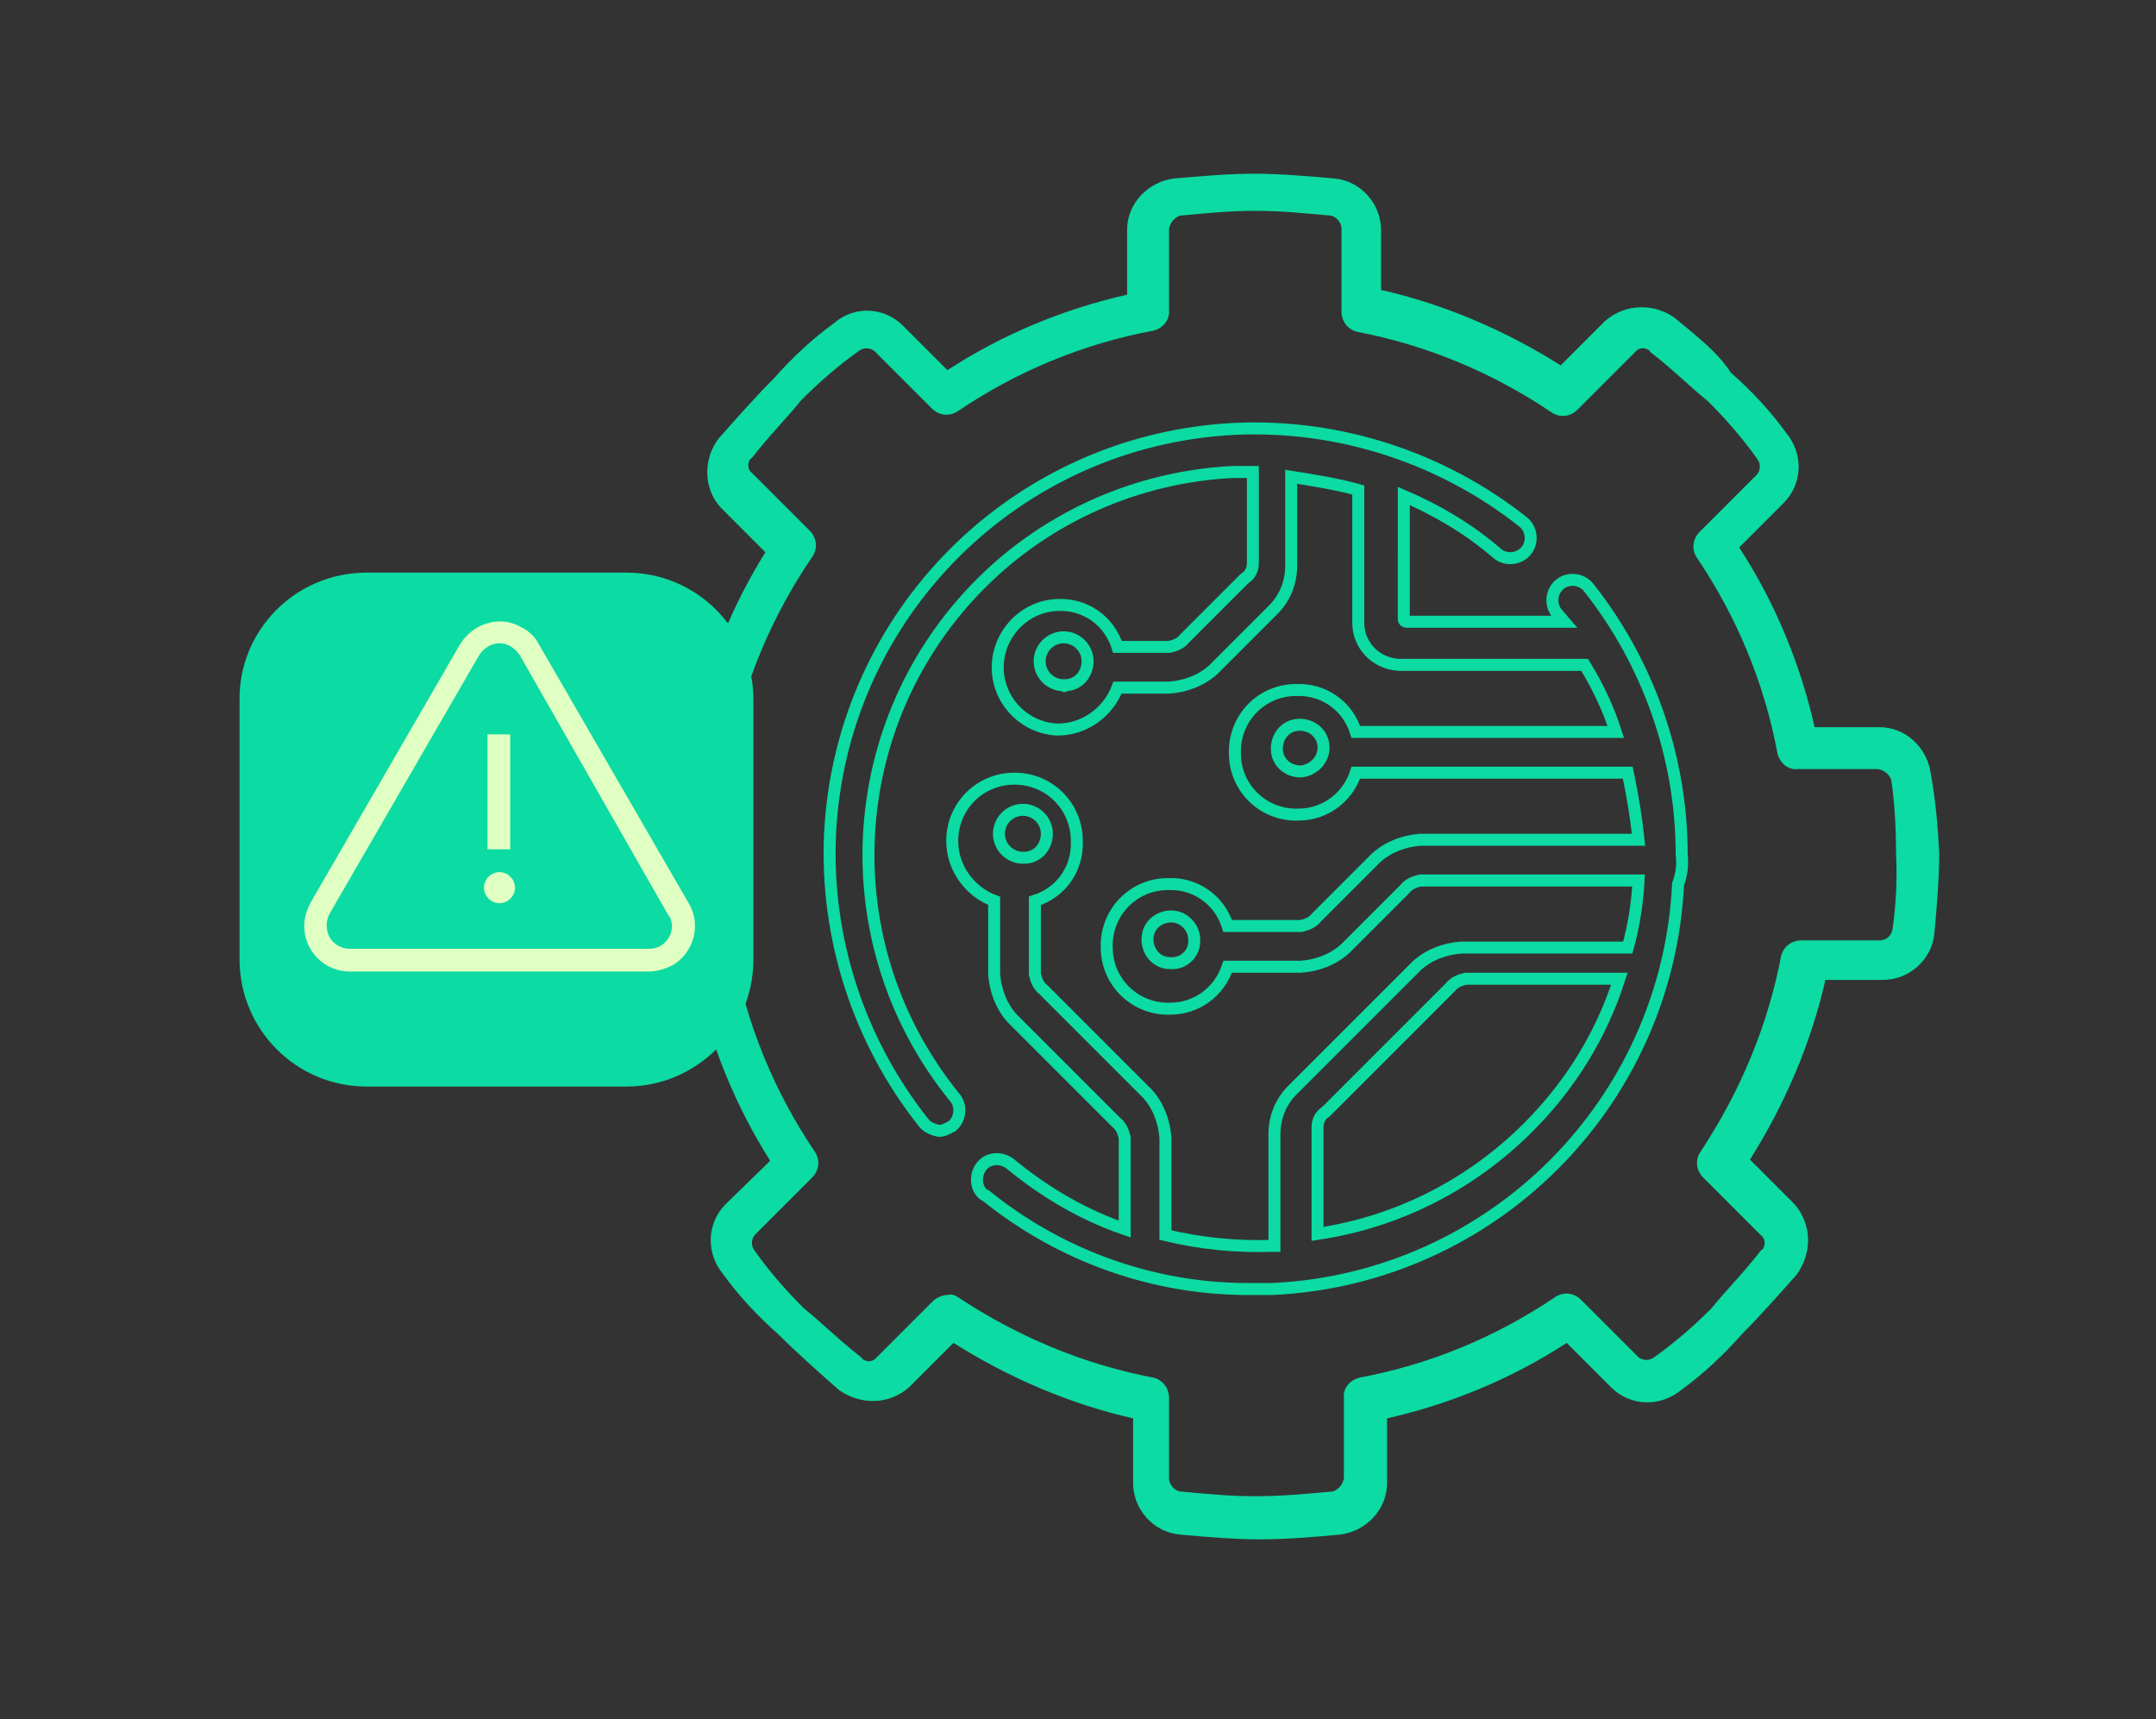
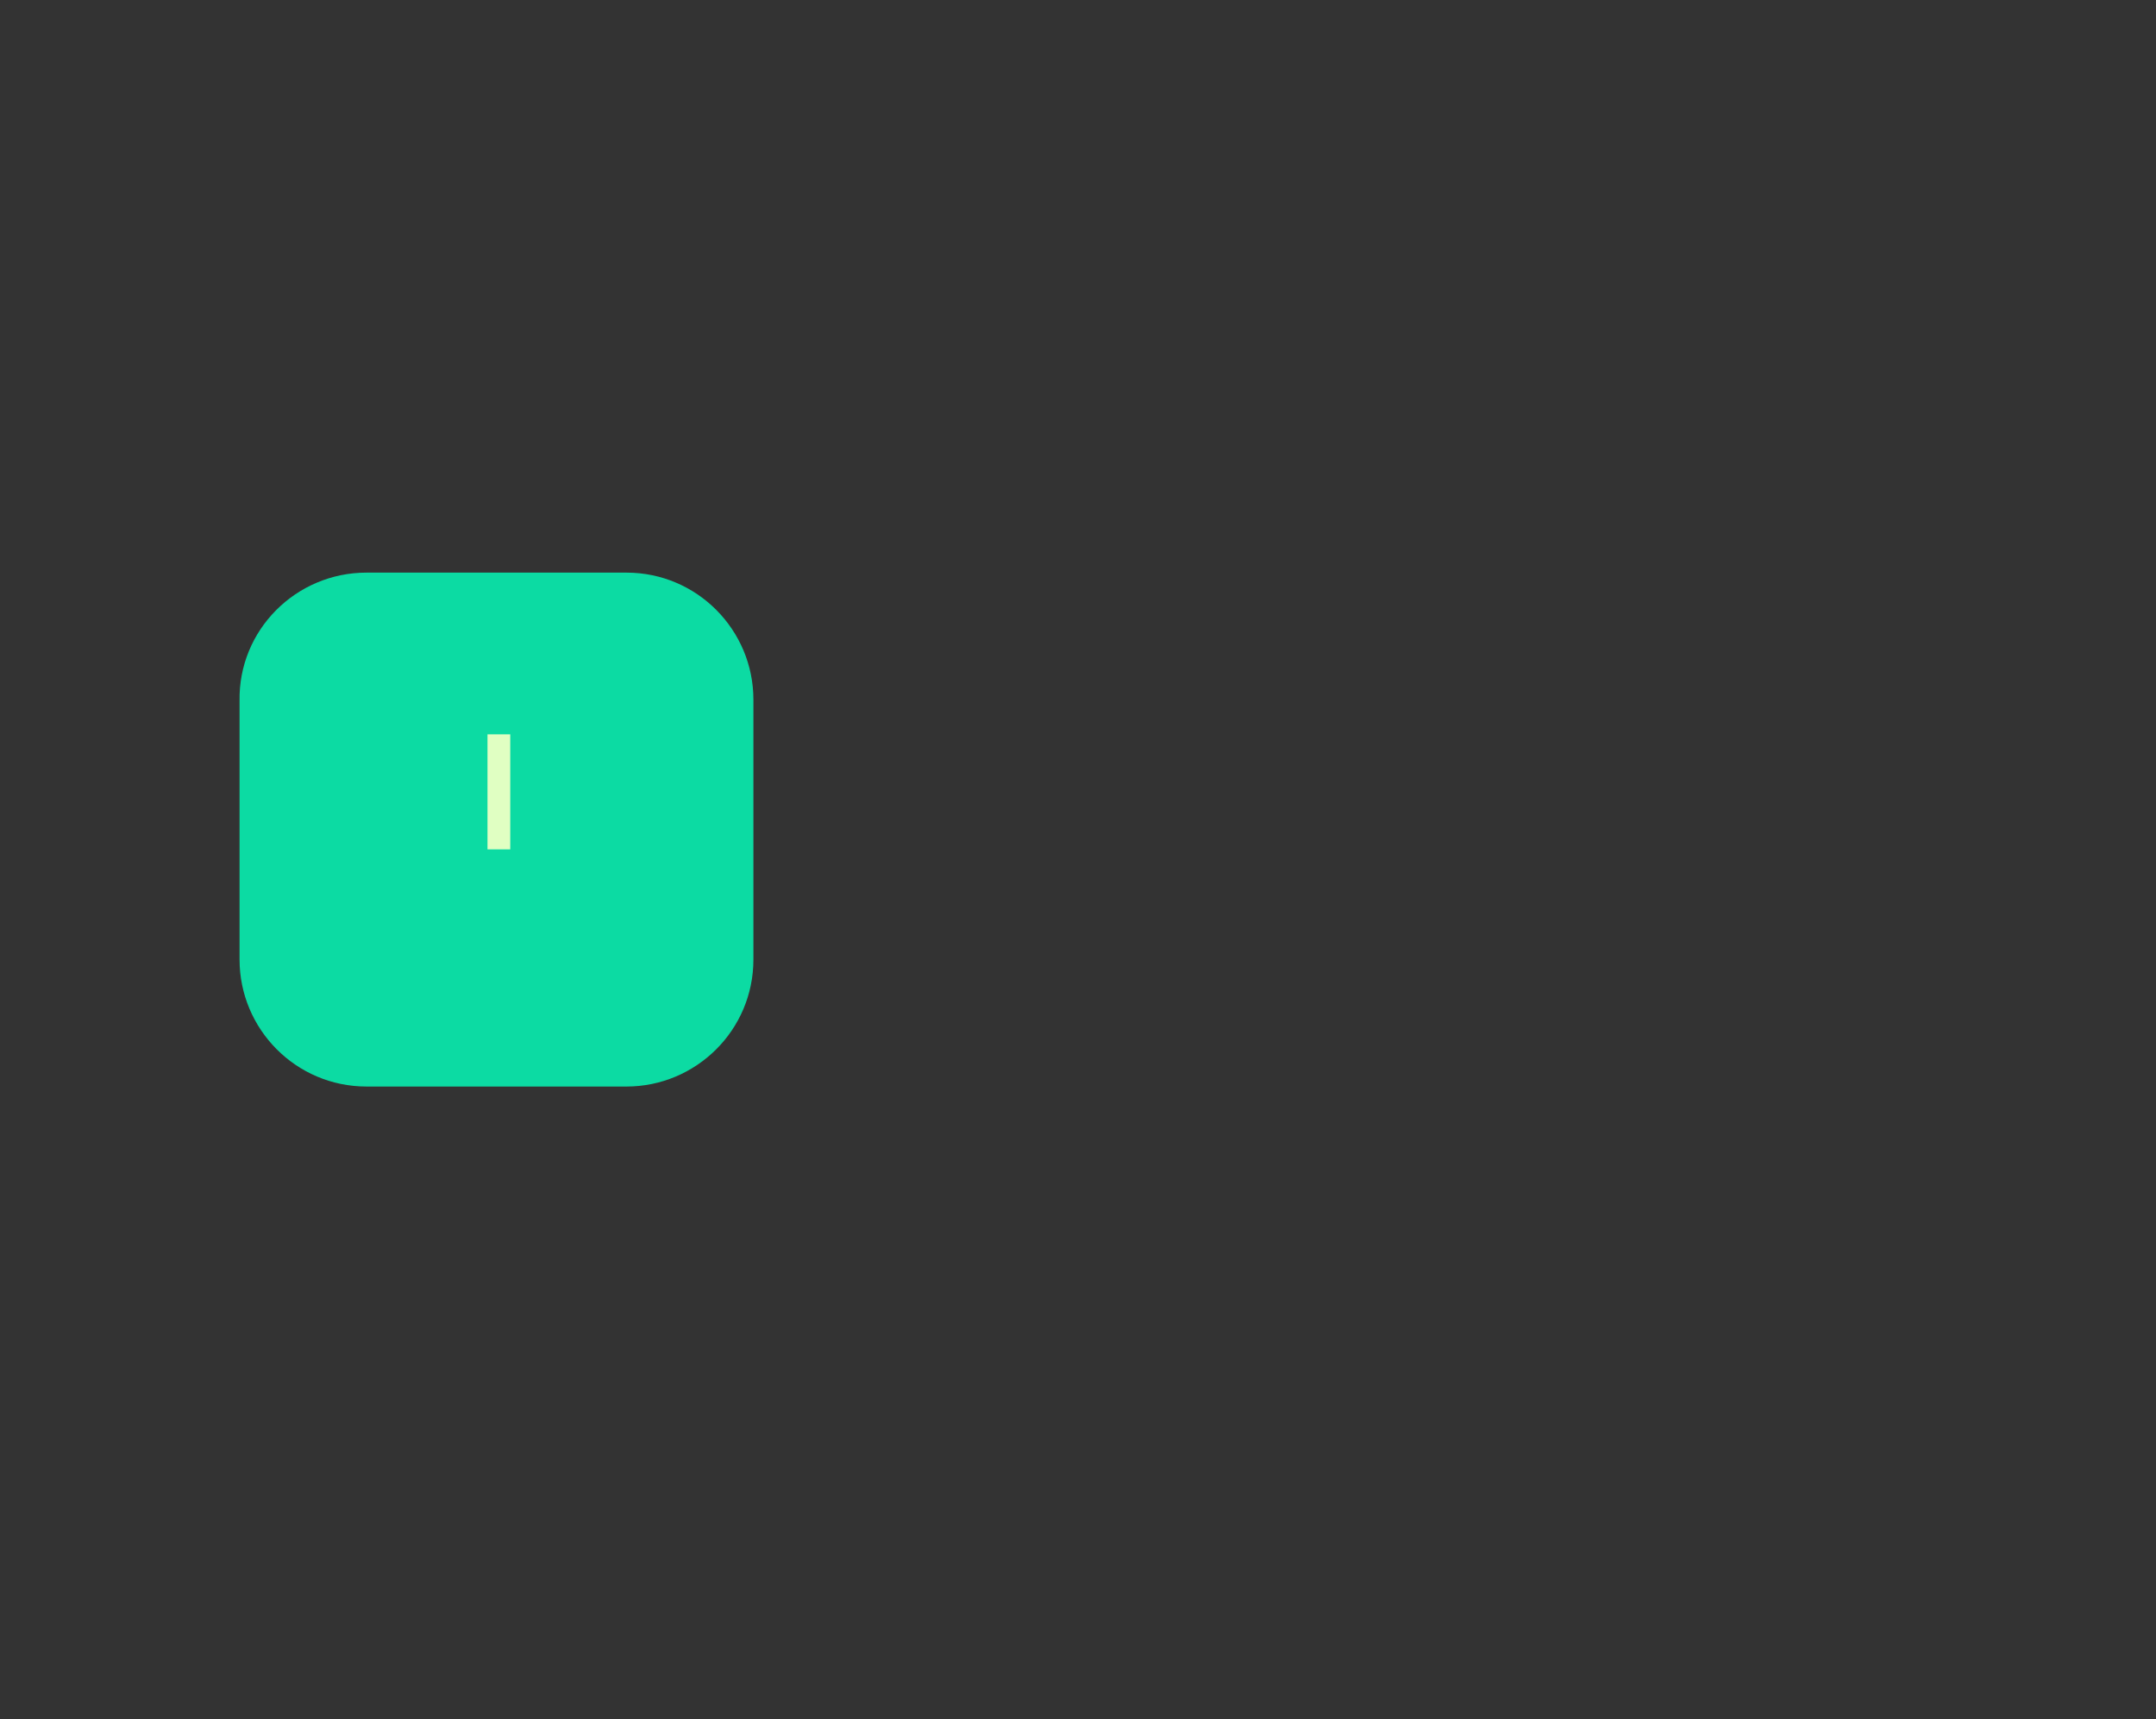
<svg xmlns="http://www.w3.org/2000/svg" version="1.1" x="0px" y="0px" viewBox="0 0 180 143.5" style="enable-background:new 0 0 180 143.5;" xml:space="preserve">
  <rect x="0" y="0" width="180" height="143.5" fill="#333333" stroke="none" />
  <style type="text/css">
	.st0{fill:none;stroke:#0CDBA3;stroke-linecap:round;stroke-miterlimit:10;}
	.st1{fill:#0CDBA3;}
	.st2{fill:#E0FFC2;}
</style>
  <g id="レイヤー_1">
</g>
  <g id="Layer_1">
    <g id="Layer_3_1_">
      <g id="Layer_3-2_1_">
-         <path class="st0" d="M140.4,71.3c0-8.1-2.8-16-7.8-22.3c-0.6-0.7-1.7-0.8-2.4-0.2c-0.7,0.6-0.8,1.7-0.2,2.4l0,0l0.6,0.7h-13.2     c-0.1,0-0.2-0.1-0.2-0.2v0V41.4c2.8,1.2,5.5,2.8,7.8,4.8c0.7,0.6,1.8,0.5,2.4-0.2c0.6-0.7,0.5-1.8-0.2-2.4l0,0     c-6.8-5.4-15.4-8.2-24.1-7.8c-18.3,0.9-32.9,15.5-33.8,33.8c-0.4,8.7,2.4,17.3,7.8,24.1c0.3,0.4,0.8,0.6,1.3,0.7     c0.4,0,0.7-0.2,1.1-0.4c0.7-0.6,0.8-1.7,0.2-2.4c-10.4-12.8-9.4-31.3,2.2-42.9c5.6-5.6,13.1-8.9,21-9.3h1.7v7.6     c0,0.5-0.2,1-0.7,1.3l-5,5c-0.3,0.4-0.8,0.6-1.3,0.7h-4.3c-0.7-2.2-2.7-3.6-5-3.5c-2.9,0.1-5.1,2.6-5,5.4c0.1,2.7,2.3,4.9,5,5     c2.2,0,4.2-1.4,5-3.5h4.3c1.4-0.1,2.7-0.6,3.7-1.5l5-5c1-1,1.5-2.3,1.5-3.7v-7.4c1.9,0.3,3.8,0.6,5.6,1.1V52     c0,1.9,1.5,3.4,3.4,3.5c0,0,0.1,0,0.1,0h15.4c1.1,1.8,2,3.7,2.6,5.6h-21.7c-0.7-2.2-2.7-3.6-5-3.5c-2.9,0-5.2,2.4-5.1,5.3     c0,2.9,2.4,5.2,5.3,5.1c2.2,0,4.1-1.4,4.8-3.5h22.7c0.4,1.9,0.7,3.7,0.9,5.6h-18.2c-1.4,0.1-2.7,0.6-3.7,1.5l-5,5     c-0.3,0.4-0.8,0.6-1.3,0.7h-6.1c-0.7-2.2-2.7-3.6-5-3.5c-2.9,0-5.2,2.4-5.1,5.3c0,2.9,2.4,5.2,5.3,5.1c2.2,0,4.1-1.4,4.8-3.5h6.1     c1.4-0.1,2.7-0.6,3.7-1.5l5-5c0.3-0.4,0.8-0.6,1.3-0.7h18.2c-0.1,1.9-0.4,3.8-0.9,5.6h-13.9c-1.4,0.1-2.7,0.6-3.7,1.5l-10.4,10.4     c-1,1-1.5,2.3-1.5,3.7v9.3h-0.2c-3,0.1-6-0.2-8.9-0.9V95c-0.1-1.4-0.6-2.7-1.5-3.7l-8.7-8.7c-0.4-0.3-0.6-0.8-0.7-1.3v-6.1     c2.2-0.7,3.6-2.7,3.5-5c0-2.9-2.3-5.2-5.2-5.2c-2.9,0-5.2,2.3-5.2,5.2l0,0c0,2.2,1.4,4.2,3.5,5v6.1c0.1,1.4,0.6,2.7,1.5,3.7     l8.7,8.7c0.4,0.3,0.6,0.8,0.7,1.3v7.6c-3.5-1.2-6.7-3.1-9.5-5.4c-0.7-0.6-1.8-0.6-2.4,0.1c-0.6,0.7-0.6,1.8,0.1,2.4     c0,0,0.1,0.1,0.2,0.1c6.3,5.1,14.2,7.9,22.3,7.8h1.7c18.3-0.9,32.9-15.5,33.8-33.8C140.4,73,140.5,72.2,140.4,71.3L140.4,71.3z      M88.8,57.2c-1.1,0-2-0.9-2-2s0.9-2,2-2s2,0.9,2,2c0,1.1-0.8,2-1.9,2C88.9,57.3,88.9,57.3,88.8,57.2z M108.6,64.4     c-1.1,0-2-0.8-2-1.9s0.8-2,1.9-2c1.1,0,2,0.8,2,1.9c0,0,0,0,0,0C110.5,63.5,109.6,64.3,108.6,64.4z M97.7,80.4     c-1.1,0-1.9-0.9-1.9-2s0.9-1.9,2-1.9c1,0,1.9,0.9,1.9,1.9c0.1,1.1-0.8,2-1.8,2C97.8,80.4,97.8,80.4,97.7,80.4L97.7,80.4z      M85.4,71.6c-1.1,0-2-0.9-2-2s0.9-2,2-2s2,0.9,2,2c0,1.1-0.8,2-1.9,2C85.4,71.6,85.4,71.6,85.4,71.6z M127.6,94.1     c-4.8,4.8-10.9,7.9-17.6,8.9v-8.9c0-0.5,0.2-1,0.7-1.3l10.4-10.4c0.3-0.4,0.8-0.6,1.3-0.7h12.8C133.7,86.4,131.1,90.6,127.6,94.1     z" />
-         <path class="st1" d="M161.2,64.6c-0.3-2.2-2.1-3.9-4.3-3.9h-5.4c-1.2-5.3-3.3-10.4-6.3-15l3.7-3.7c1.6-1.6,1.7-4.1,0.2-5.9     c-1.3-1.8-2.9-3.5-4.6-5c-1.1-1.7-2.8-3-4.6-4.5c-1.7-1.3-4.2-1.3-5.9,0.2l-3.7,3.7c-4.6-2.9-9.7-5.1-15-6.3v-5     c0-2.2-1.7-4.1-3.9-4.3c-2.2-0.2-4.6-0.4-6.7-0.4s-4.3,0.2-6.7,0.4c-2.2,0.3-3.9,2.1-3.9,4.3v5.4c-5.3,1.2-10.4,3.3-15,6.3     l-3.7-3.7c-1.6-1.6-4.1-1.7-5.8-0.2c-1.8,1.3-3.5,2.9-5,4.6c-1.5,1.5-3,3.2-4.6,5c-1.3,1.7-1.3,4.2,0.2,5.8l3.7,3.7     c-2.8,4.5-4.8,9.4-5.8,14.5h-5.3c-2.2,0-4.1,1.7-4.3,3.9c-0.2,2.2-0.4,4.6-0.4,6.7s0.2,4.6,0.4,6.7c0.2,2.2,2.1,4,4.3,4h5.4     c1.1,5.3,3.2,10.4,6.1,15l-3.7,3.6c-1.6,1.6-1.7,4.1-0.2,5.9c1.3,1.8,2.9,3.5,4.6,5c1.5,1.5,3.2,3,5,4.6c1.8,1.3,4.2,1.3,5.9-0.2     l3.7-3.7c4.6,2.9,9.7,5.1,15,6.3v5.4c0,2.2,1.7,4.1,3.9,4.3c2.2,0.2,4.6,0.4,6.7,0.4s4.6-0.2,6.7-0.4c2.2-0.3,3.9-2.1,3.9-4.3     v-5.4c5.3-1.2,10.4-3.3,15-6.3l3.7,3.7c1.6,1.6,4.1,1.7,5.9,0.2c1.8-1.3,3.5-2.9,5-4.6c1.5-1.5,3-3.2,4.6-5     c1.3-1.8,1.3-4.2-0.2-5.9l-3.7-3.7c2.9-4.6,5.1-9.7,6.3-15h4.8c2.2,0,4.1-1.7,4.3-3.9c0.2-2.2,0.4-4.6,0.4-6.7     C161.8,69.1,161.6,66.8,161.2,64.6z M158,77.6c-0.1,0.5-0.5,0.9-1.1,0.9h-6.5c-0.8,0-1.5,0.5-1.7,1.3c-1.1,5.8-3.4,11.3-6.7,16.3     c-0.5,0.7-0.4,1.6,0.2,2.2l4.8,4.8c0.4,0.3,0.4,0.8,0.2,1.1c0,0.1-0.1,0.1-0.2,0.2c-1.3,1.7-2.8,3.2-4.1,4.8     c-1.5,1.5-3.1,2.9-4.8,4.1c-0.4,0.3-0.9,0.3-1.3,0l-4.8-4.8c-0.6-0.6-1.5-0.7-2.2-0.2c-4.9,3.3-10.4,5.6-16.3,6.7     c-0.8,0.2-1.4,0.9-1.3,1.7v6.7c-0.1,0.5-0.4,0.9-0.9,1.1c-2.2,0.2-4.3,0.4-6.5,0.4s-4.1-0.2-6.3-0.4c-0.5-0.1-0.9-0.6-0.9-1.1     v-6.7c0-0.8-0.5-1.5-1.3-1.7c-5.8-1.1-11.3-3.4-16.3-6.7c-0.3-0.2-0.6-0.3-0.9-0.2c-0.4,0-0.8,0.2-1.1,0.4l-4.8,4.8     c-0.3,0.4-0.8,0.4-1.1,0.2c-0.1,0-0.1-0.1-0.2-0.2c-1.7-1.3-3.2-2.8-4.8-4.1c-1.5-1.5-2.9-3.1-4.1-4.8c-0.3-0.4-0.3-0.9,0-1.3     l4.8-4.8c0.6-0.6,0.7-1.5,0.2-2.2c-3.3-4.9-5.6-10.4-6.7-16.3c-0.2-0.8-0.9-1.4-1.7-1.3h-7c-0.5-0.1-0.9-0.4-1.1-0.9     c-0.3-2.1-0.4-4.2-0.4-6.3c0-2.1,0.2-4.2,0.4-6.3c0.1-0.5,0.6-0.9,1.1-0.9h6.7c0.8,0,1.5-0.5,1.7-1.3c1.1-5.8,3.4-11.3,6.8-16.3     c0.5-0.7,0.4-1.6-0.2-2.2l-4.8-4.8c-0.4-0.3-0.4-0.8-0.2-1.1c0-0.1,0.1-0.1,0.2-0.2c1.3-1.7,2.8-3.2,4.1-4.8     c1.5-1.5,3.1-2.9,4.8-4.1c0.4-0.3,0.9-0.3,1.3,0l4.8,4.8c0.6,0.6,1.5,0.7,2.2,0.2c4.9-3.3,10.4-5.6,16.3-6.7     c0.8-0.2,1.4-0.9,1.3-1.8v-6.7c0.1-0.5,0.4-0.9,0.9-1.1c2.2-0.2,4.1-0.4,6.3-0.4s4.1,0.2,6.3,0.4c0.5,0.1,0.9,0.6,0.9,1.1V26     c0,0.8,0.5,1.5,1.3,1.7c5.8,1.1,11.3,3.4,16.2,6.7c0.7,0.5,1.6,0.4,2.2-0.2l4.8-4.8c0.3-0.4,0.8-0.4,1.1-0.2     c0.1,0,0.1,0.1,0.2,0.2c1.7,1.3,3.2,2.8,4.8,4.1c1.5,1.5,2.9,3.1,4.1,4.8c0.3,0.4,0.3,0.9,0,1.3l-4.8,4.8     c-0.6,0.6-0.7,1.5-0.2,2.2c3.3,4.9,5.6,10.4,6.7,16.3c0.2,0.8,0.9,1.4,1.7,1.3h6.7c0.5,0.1,0.9,0.4,1.1,0.9     c0.3,2.1,0.4,4.2,0.4,6.3C158.4,73.4,158.3,75.5,158,77.6L158,77.6z" />
-       </g>
+         </g>
      <path class="st1" d="M30.6,47.8h21.7c5.9,0,10.6,4.8,10.6,10.6v21.7c0,5.9-4.8,10.6-10.6,10.6H30.6c-5.9,0-10.6-4.8-10.6-10.6    V58.5C19.9,52.6,24.7,47.8,30.6,47.8z" />
-       <path class="st2" d="M54.2,81.1h-25c-2.1,0-3.8-1.7-3.8-3.8c0-0.7,0.2-1.3,0.5-1.9l12.5-21.6c1.1-1.8,3.4-2.5,5.2-1.4    c0.6,0.3,1.1,0.8,1.4,1.4l12.5,21.6c1.1,1.8,0.4,4.2-1.4,5.2C55.5,80.9,54.8,81.1,54.2,81.1z M41.7,53.7c-0.7,0-1.3,0.4-1.7,1    L27.5,76.3c-0.3,0.6-0.3,1.3,0,1.9c0.3,0.6,1,1,1.7,1h25c1.1,0,1.9-0.9,1.9-1.9c0-0.3-0.1-0.7-0.3-0.9L43.4,54.7    C43,54.1,42.4,53.7,41.7,53.7z" />
      <rect x="40.7" y="61.3" class="st2" width="1.9" height="9.6" />
-       <path class="st2" d="M41.7,75.4c-0.7,0-1.3-0.6-1.3-1.3c0-0.7,0.6-1.3,1.3-1.3c0.7,0,1.3,0.6,1.3,1.3c0,0,0,0,0,0    C43,74.8,42.4,75.4,41.7,75.4C41.7,75.4,41.7,75.4,41.7,75.4z" />
    </g>
  </g>
</svg>